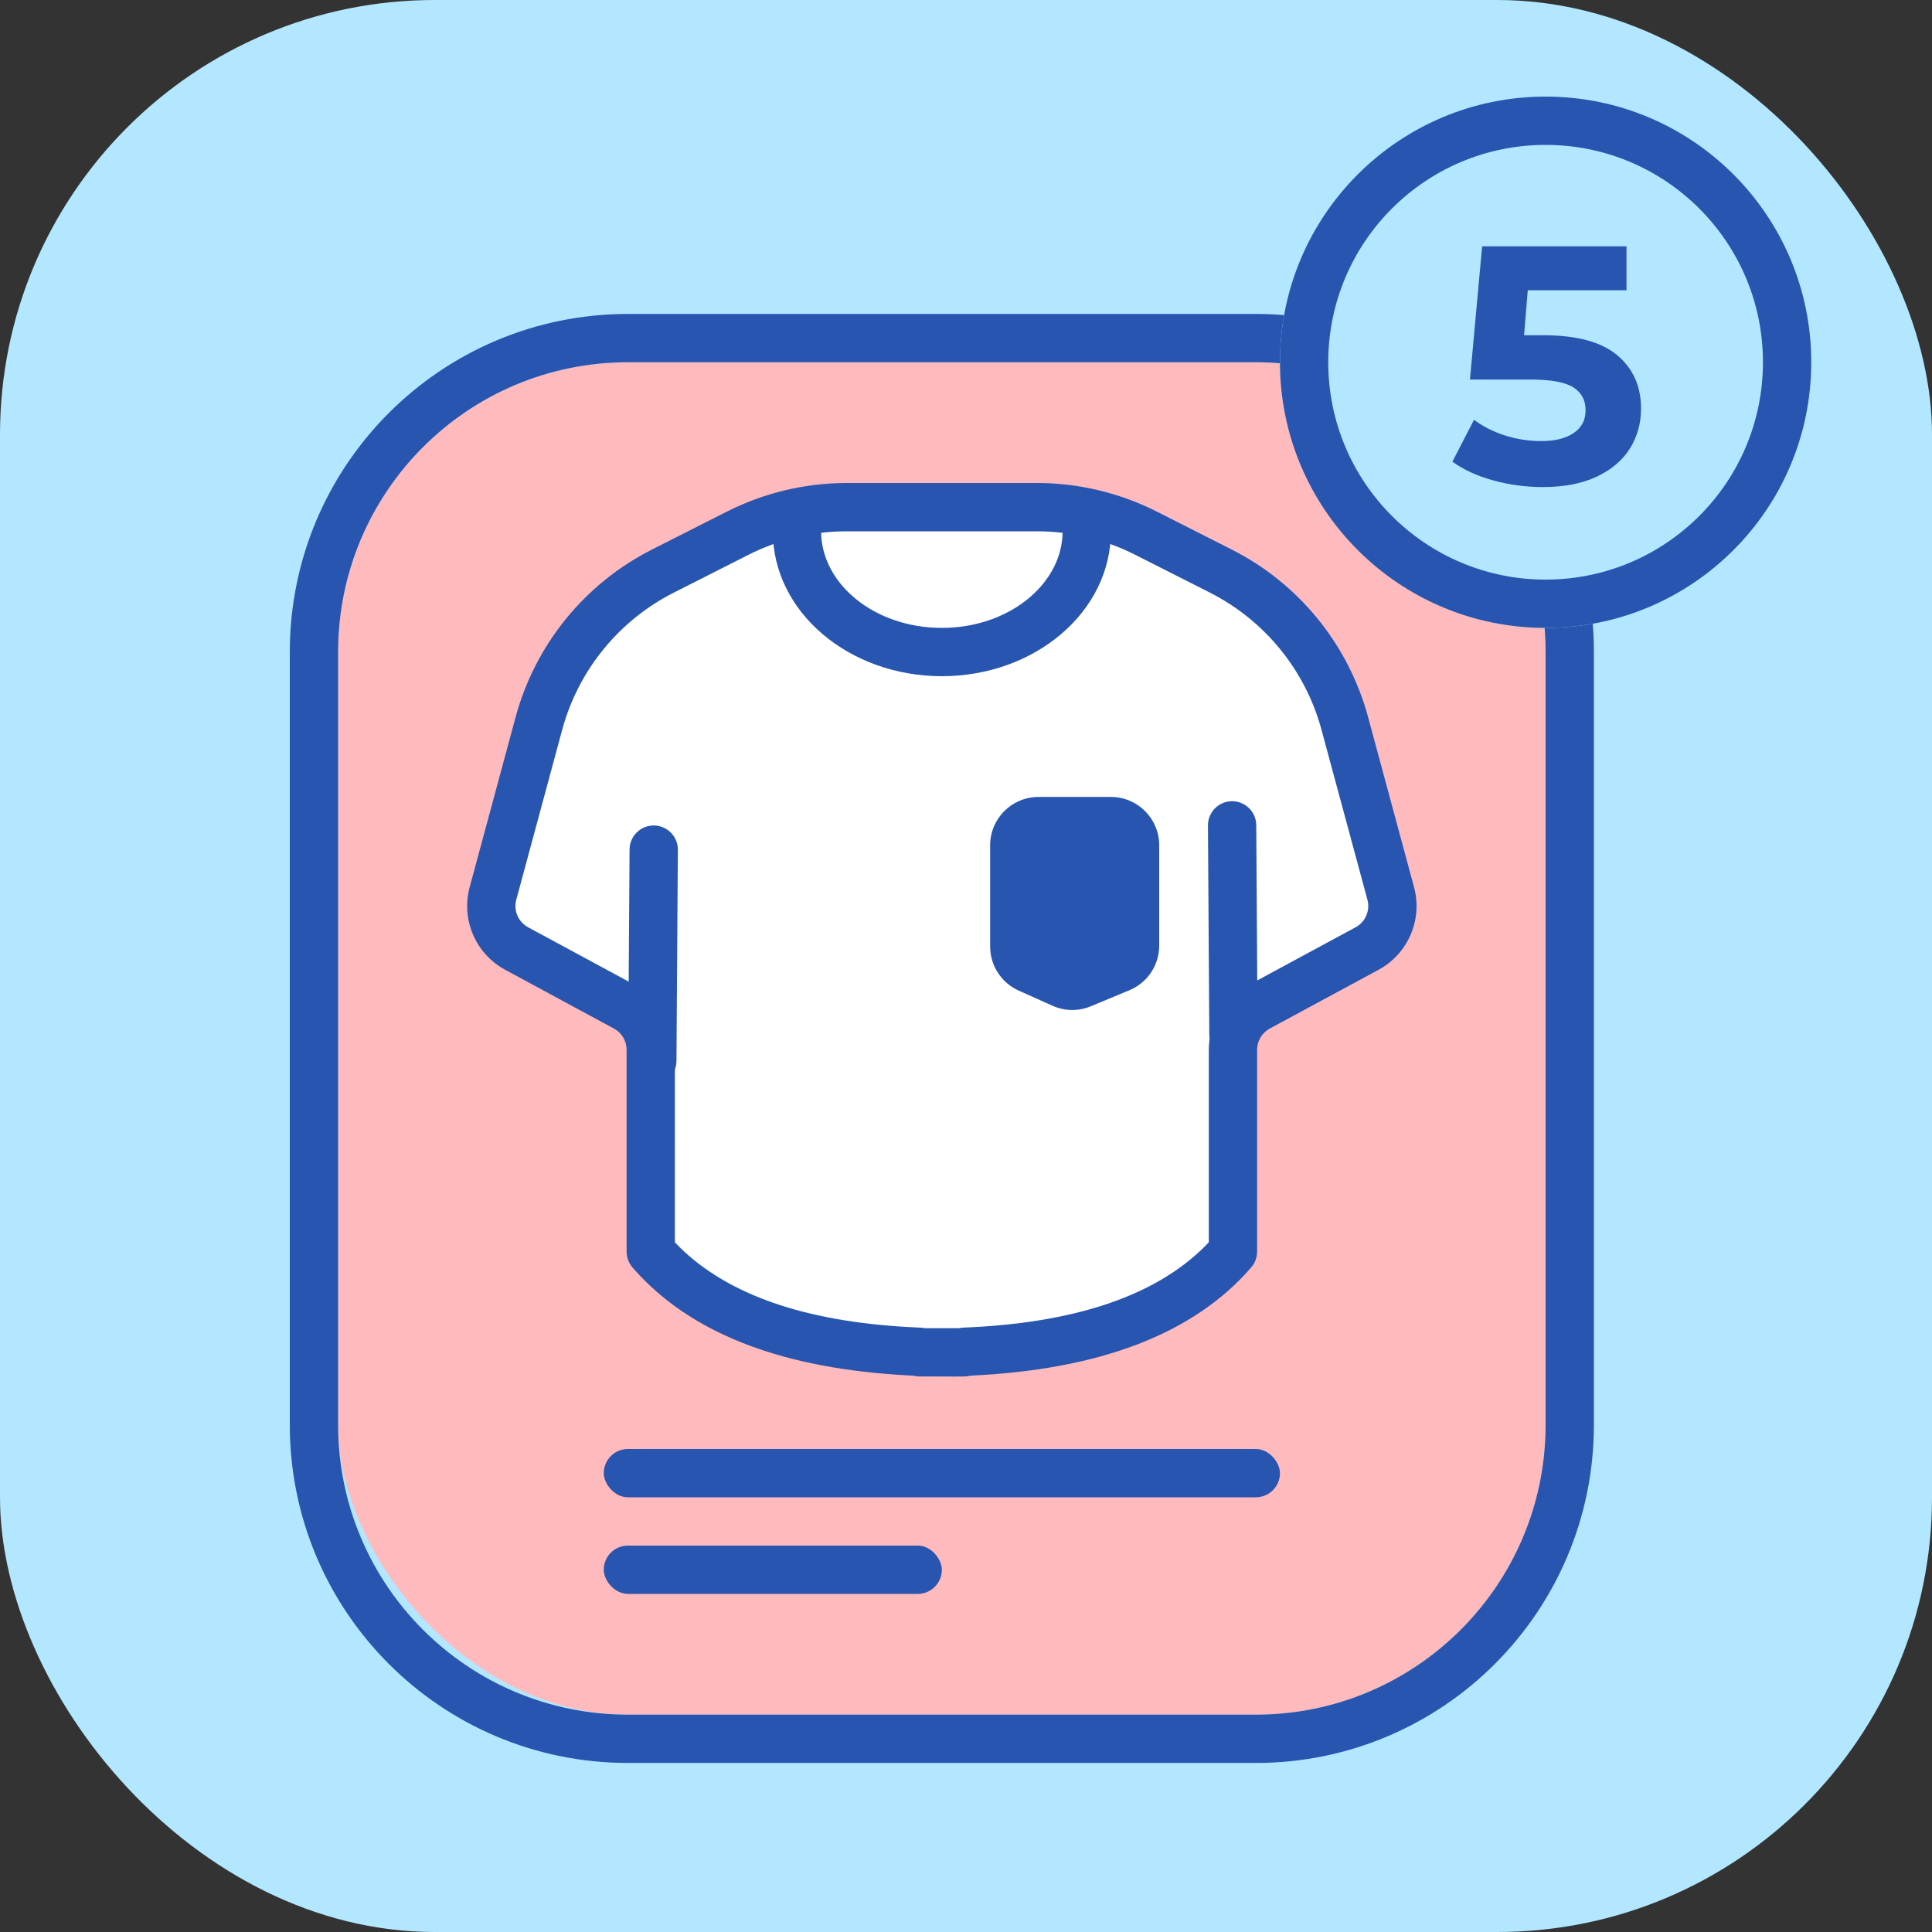
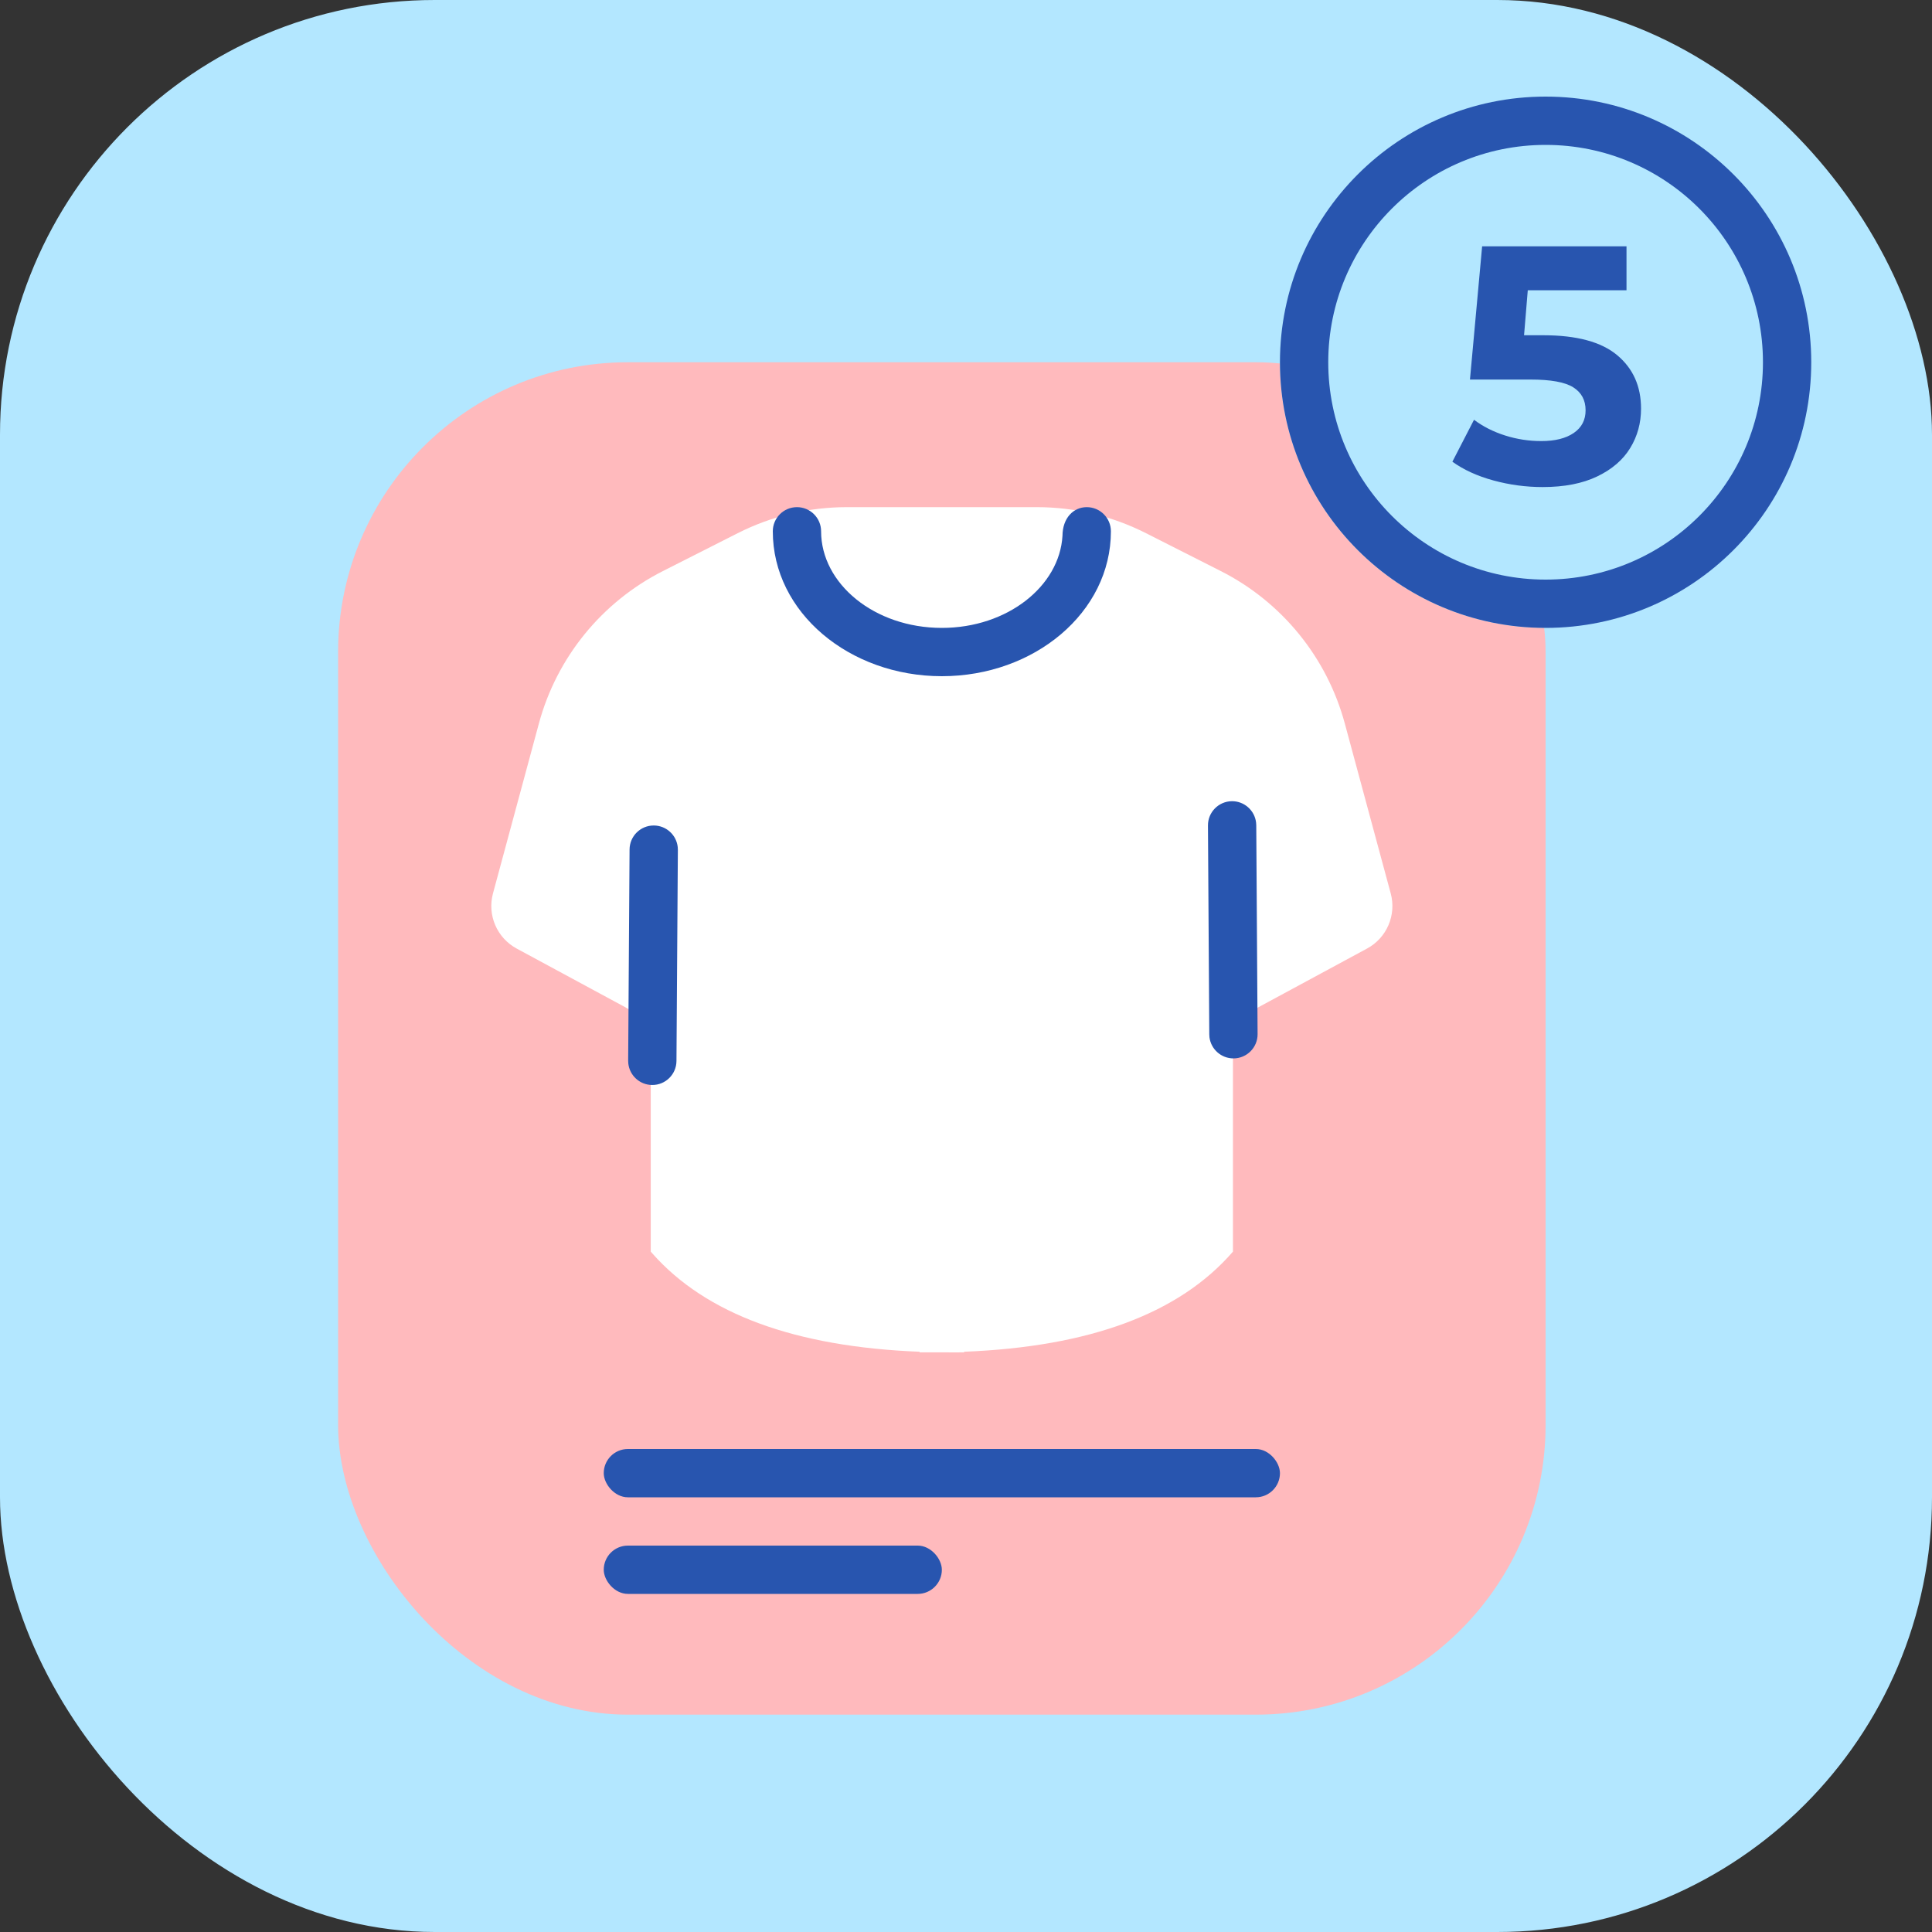
<svg xmlns="http://www.w3.org/2000/svg" width="80" height="80" viewBox="0 0 80 80" fill="none">
  <rect x="0" y="0" width="80" height="80" fill="#333333" stroke="none" />
  <rect width="80" height="80" rx="18" fill="#B3E7FF" />
  <rect x="14" y="15" width="50" height="56" rx="12" fill="#FFBABD" />
-   <path fill-rule="evenodd" clip-rule="evenodd" d="M26 13H52C59.732 13 66 19.268 66 27V59C66 66.732 59.732 73 52 73H26C18.268 73 12 66.732 12 59V27C12 19.268 18.268 13 26 13ZM64 27C64 20.373 58.627 15 52 15H26C19.373 15 14 20.373 14 27V59C14 65.627 19.373 71 26 71H52C58.627 71 64 65.627 64 59V27Z" fill="#2855AF" />
  <rect x="25" y="64" width="14" height="2" rx="1" fill="#2855AF" />
  <rect x="25" y="60" width="28" height="2" rx="1" fill="#2855AF" />
  <path fill-rule="evenodd" clip-rule="evenodd" d="M42.937 21C44.507 21 46.055 21.37 47.455 22.079L50.551 23.647C53.08 24.928 54.947 27.223 55.686 29.96L57.587 36.995C57.829 37.891 57.423 38.836 56.607 39.277L52.103 41.71C51.457 42.059 51.054 42.735 51.054 43.469V51.827C48.841 54.385 45.131 55.767 39.922 55.973L39.922 55.998C39.61 56.001 39.303 56.001 39 55.997C38.697 55.993 38.39 56.001 38.078 55.998L38.078 55.973C32.922 55.769 29.233 54.413 27.013 51.903L26.946 51.827V43.469C26.946 42.735 26.543 42.059 25.896 41.71L21.393 39.277C20.577 38.836 20.171 37.891 20.413 36.995L22.314 29.96C23.053 27.223 24.92 24.928 27.449 23.647L30.545 22.079C31.945 21.37 33.493 21 35.063 21H42.937Z" fill="white" />
-   <path fill-rule="evenodd" clip-rule="evenodd" d="M35.063 20H42.937C44.664 20 46.366 20.407 47.907 21.187L51.002 22.755C53.785 24.164 55.838 26.688 56.651 29.699L58.552 36.735C58.915 38.078 58.307 39.495 57.082 40.157L52.579 42.59C52.256 42.764 52.054 43.102 52.054 43.469V51.827C52.054 52.067 51.968 52.299 51.81 52.481C49.423 55.241 45.527 56.717 40.178 56.963L40.159 56.969L40.048 56.989L39.933 56.997C39.613 57.001 39.298 57.001 38.987 56.997L38.067 56.997C37.989 56.996 37.913 56.987 37.841 56.969L37.816 56.962L37.551 56.949C32.557 56.678 28.854 55.314 26.485 52.808L26.26 52.562L26.193 52.485C26.034 52.303 25.946 52.069 25.946 51.827V43.469C25.946 43.102 25.744 42.764 25.421 42.59L20.918 40.157C19.693 39.495 19.085 38.078 19.448 36.735L21.349 29.699C22.162 26.688 24.215 24.164 26.997 22.755L30.093 21.187C31.634 20.407 33.336 20 35.063 20ZM42.937 22H35.063C33.65 22 32.257 22.333 30.997 22.971L27.901 24.539C25.625 25.692 23.945 27.757 23.279 30.22L21.378 37.256C21.257 37.704 21.46 38.176 21.868 38.397L26.372 40.83C27.341 41.354 27.946 42.367 27.946 43.469L27.945 51.441L28.156 51.656C30.142 53.603 33.297 54.716 37.662 54.953L38.174 54.978L38.23 54.985L38.296 54.998H39.704L39.77 54.984L39.882 54.974C44.529 54.79 47.854 53.649 49.905 51.596L50.054 51.44L50.054 43.469C50.054 42.432 50.59 41.474 51.461 40.928L51.628 40.83L56.132 38.397C56.54 38.176 56.743 37.704 56.622 37.256L54.721 30.22C54.055 27.757 52.375 25.692 50.099 24.539L47.003 22.971C45.743 22.333 44.35 22 42.937 22Z" fill="#2855AF" />
  <path d="M27.075 34.182C27.588 34.185 28.008 34.574 28.063 35.072L28.069 35.188L28.011 43.934C28.007 44.486 27.557 44.931 27.004 44.927C26.491 44.924 26.071 44.535 26.017 44.037L26.011 43.921L26.069 35.175C26.072 34.623 26.523 34.178 27.075 34.182Z" fill="#2855AF" />
  <path d="M51.012 33.176C51.525 33.173 51.95 33.557 52.011 34.054L52.019 34.17L52.074 42.819C52.078 43.372 51.633 43.822 51.08 43.826C50.568 43.829 50.142 43.446 50.081 42.949L50.074 42.832L50.019 34.183C50.015 33.631 50.46 33.18 51.012 33.176Z" fill="#2855AF" />
-   <path d="M45 21C45.552 21 46 21.448 46 22C46 25.358 42.83 28 39 28C35.17 28 32 25.358 32 22C32 21.448 32.448 21 33 21C33.552 21 34 21.448 34 22C34 24.165 36.202 26 39 26C41.718 26 43.874 24.268 43.995 22.185L44 22C44 21.448 44.448 21 45 21Z" fill="#2855AF" />
-   <path fill-rule="evenodd" clip-rule="evenodd" d="M41 35C41 33.895 41.895 33 43 33H46C47.105 33 48 33.895 48 35V39.156C48 39.963 47.515 40.691 46.769 41.002L45.171 41.667C44.662 41.88 44.088 41.872 43.584 41.647L42.182 41.018C41.463 40.696 41 39.981 41 39.193V35Z" fill="#2855AF" />
+   <path d="M45 21C45.552 21 46 21.448 46 22C46 25.358 42.83 28 39 28C35.17 28 32 25.358 32 22C32 21.448 32.448 21 33 21C33.552 21 34 21.448 34 22C34 24.165 36.202 26 39 26C41.718 26 43.874 24.268 43.995 22.185C44 21.448 44.448 21 45 21Z" fill="#2855AF" />
  <circle cx="64" cy="15" r="11" fill="#B3E7FF" />
  <path fill-rule="evenodd" clip-rule="evenodd" d="M75 15C75 8.925 70.075 4 64 4C57.925 4 53 8.925 53 15C53 21.075 57.925 26 64 26C70.075 26 75 21.075 75 15ZM55 15C55 10.029 59.029 6 64 6C68.971 6 73 10.029 73 15C73 19.971 68.971 24 64 24C59.029 24 55 19.971 55 15Z" fill="#2855AF" />
  <path d="M63.878 20.168C64.774 20.168 65.528 20.021 66.139 19.727C66.75 19.433 67.205 19.041 67.504 18.551C67.803 18.061 67.952 17.517 67.952 16.92C67.952 15.996 67.623 15.259 66.965 14.708C66.307 14.157 65.287 13.882 63.906 13.882V13.882H63.108L63.262 12.02H67.35V10.2H61.372L60.868 15.716H63.374C64.214 15.716 64.804 15.823 65.145 16.038C65.486 16.253 65.656 16.57 65.656 16.99C65.656 17.391 65.493 17.704 65.166 17.928C64.839 18.152 64.391 18.264 63.822 18.264C63.309 18.264 62.809 18.187 62.324 18.033C61.839 17.879 61.409 17.662 61.036 17.382V17.382L60.14 19.118C60.607 19.454 61.174 19.713 61.841 19.895C62.508 20.077 63.187 20.168 63.878 20.168Z" fill="#2855AF" />
</svg>